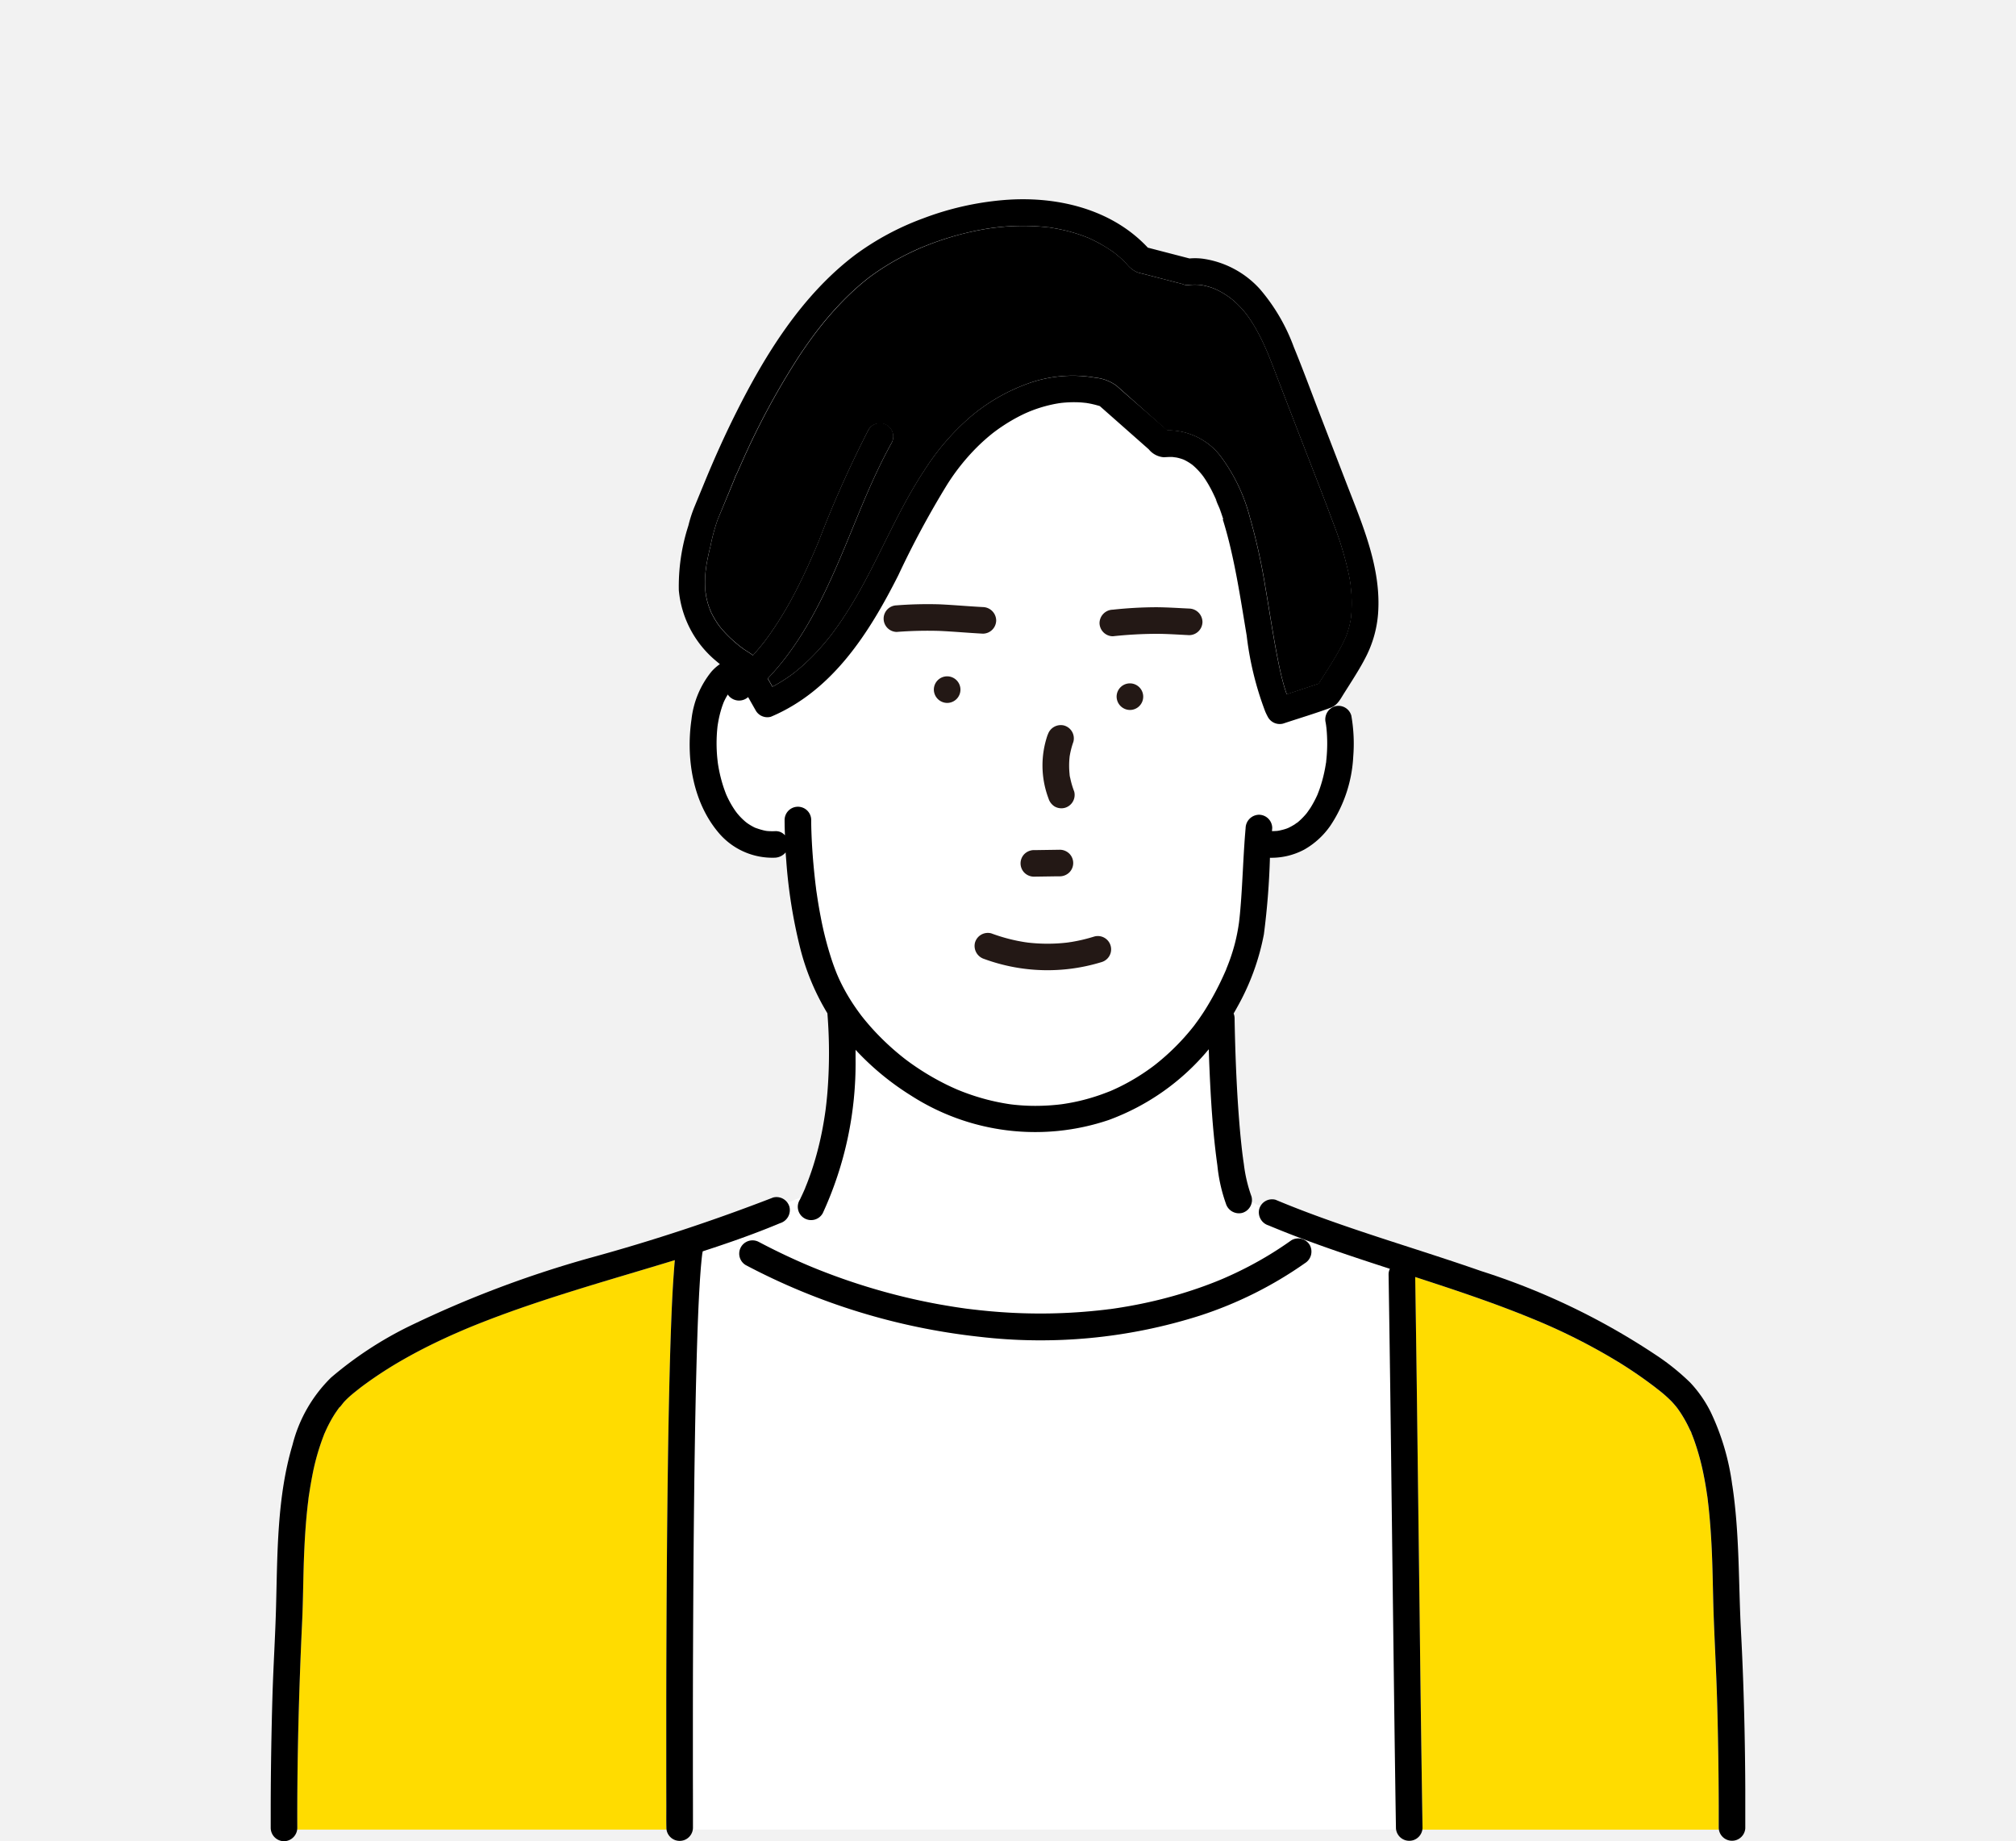
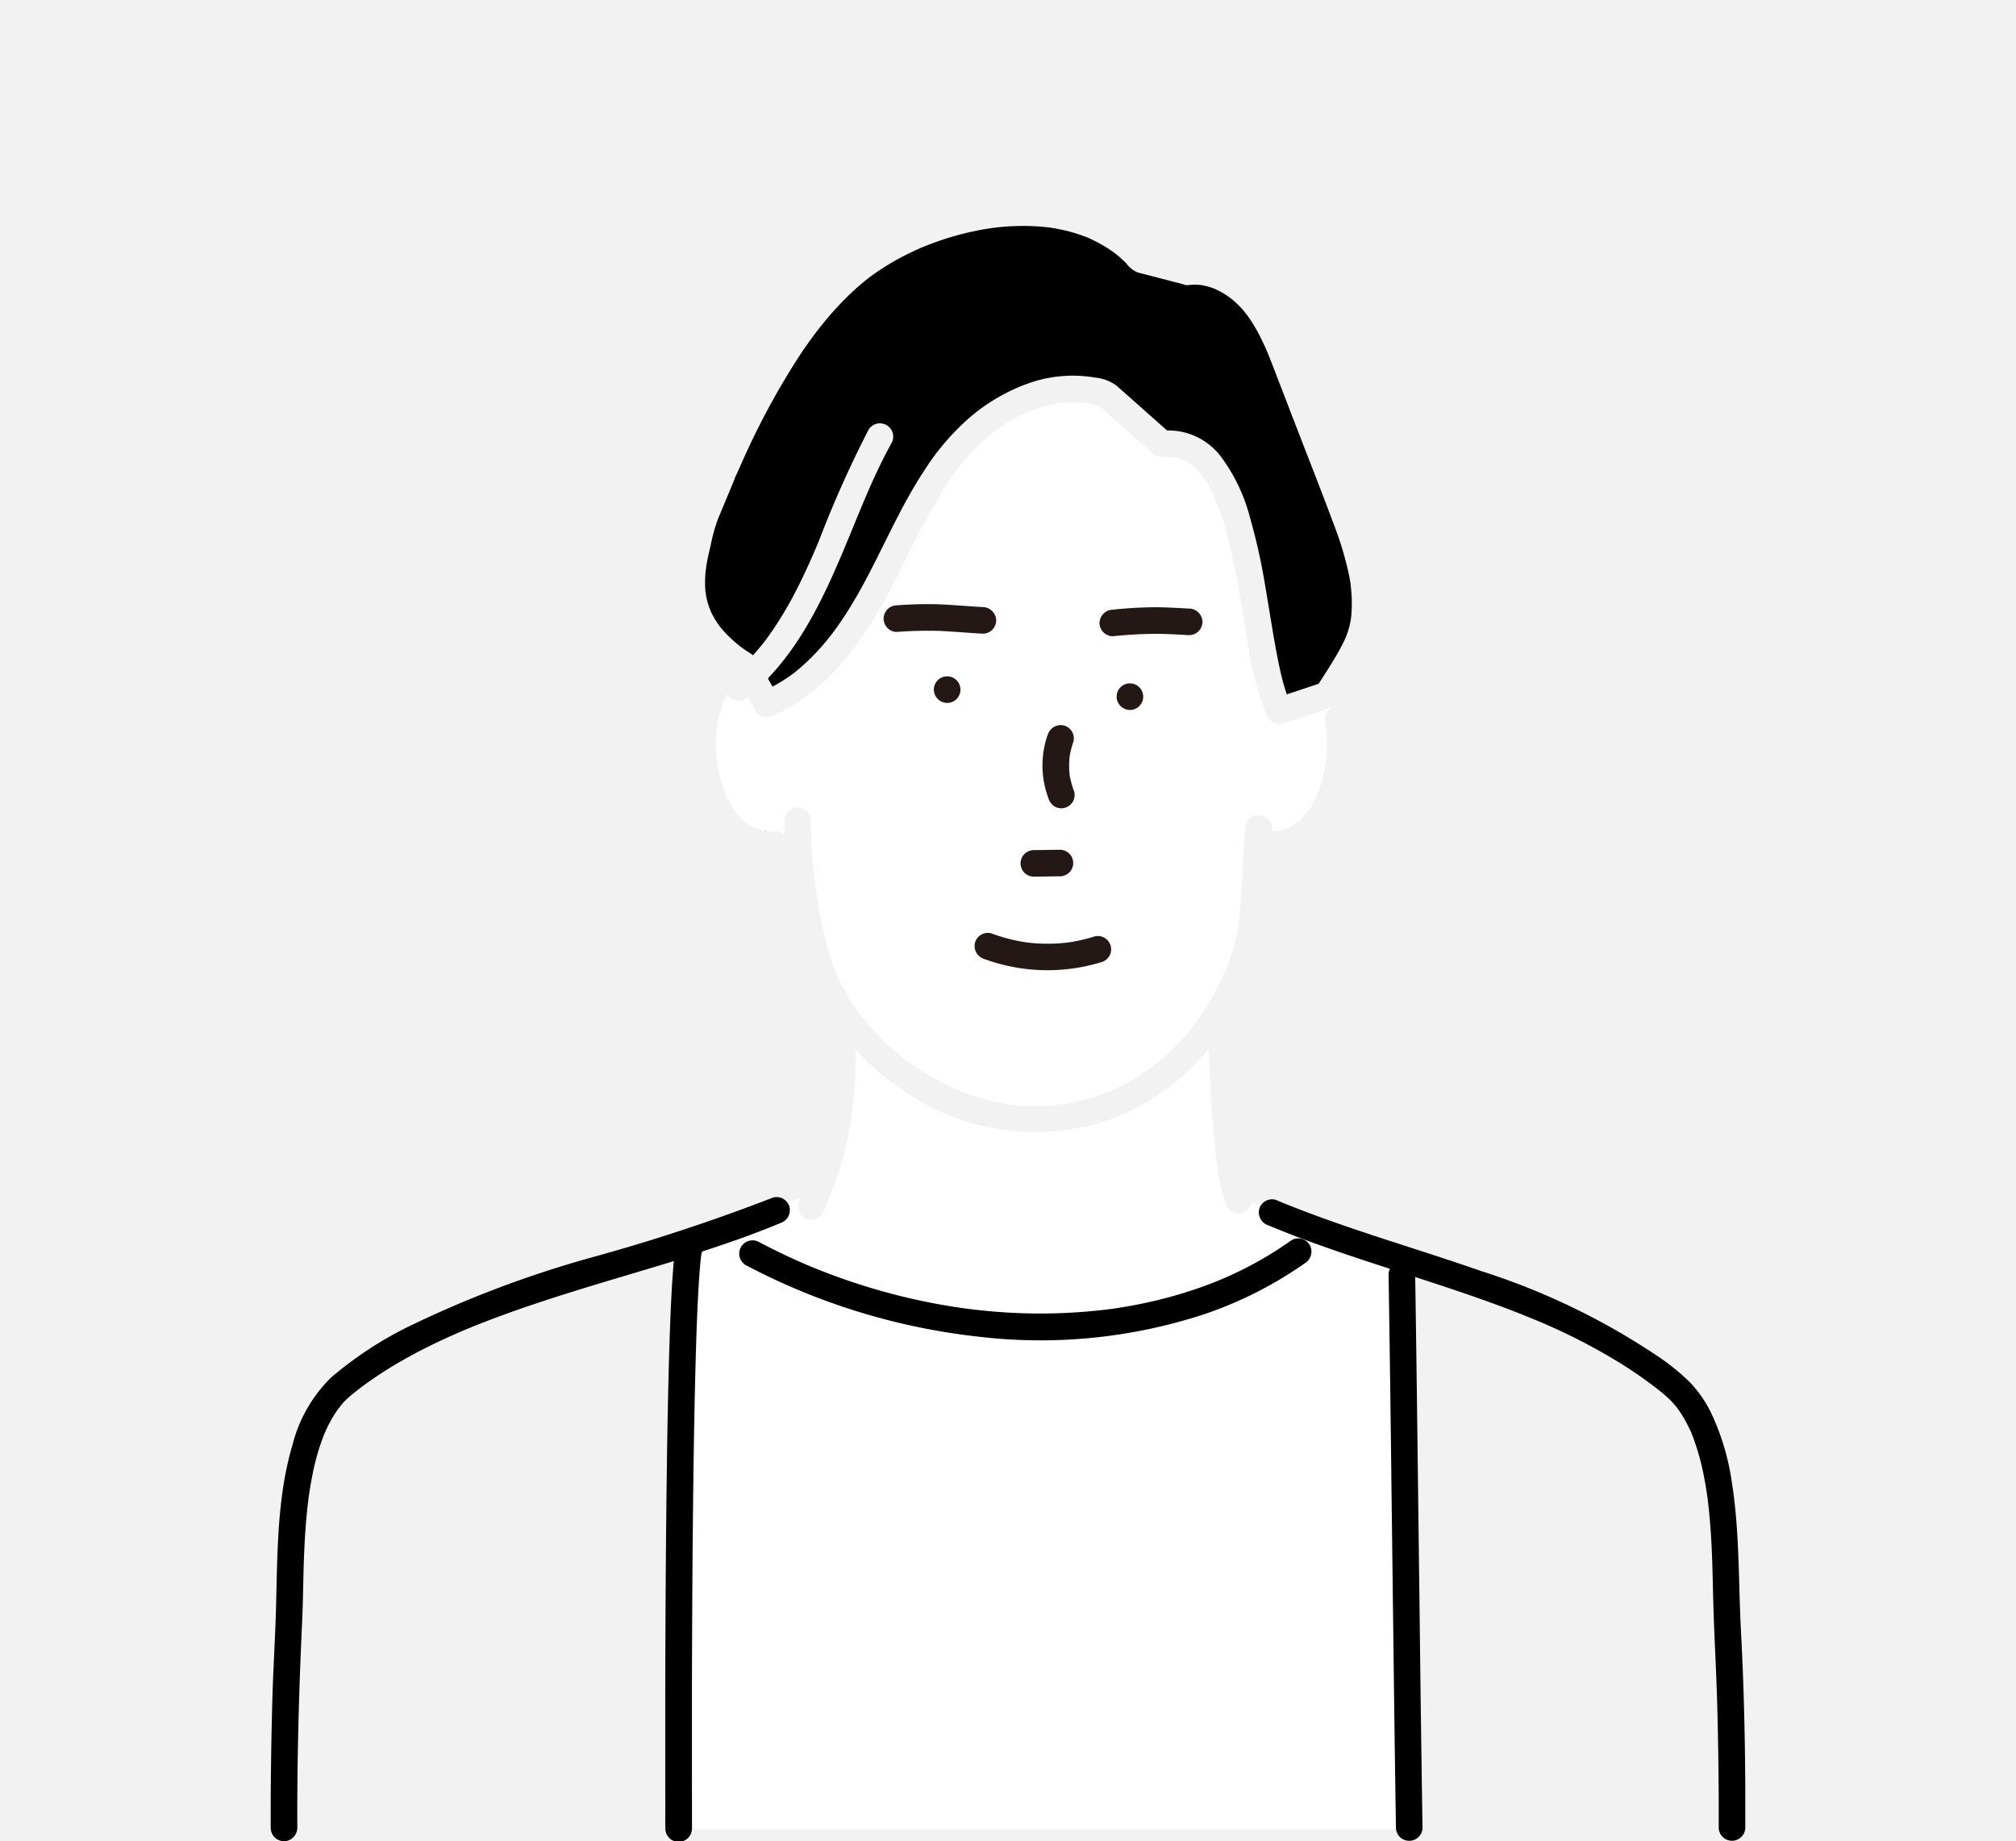
<svg xmlns="http://www.w3.org/2000/svg" width="173" height="158" viewBox="0 0 173 158">
  <defs>
    <clipPath id="a">
      <path fill="none" d="M0 0h126.539v140.901H0z" />
    </clipPath>
  </defs>
  <path fill="#f2f2f2" d="M0 0h173v158H0z" />
  <g clip-path="url(#a)" transform="translate(23.23 17.099)">
    <path fill="#fff" d="M92.709 35.935v-.029c0 .028-.01.054-.013.083a.288.288 0 0 0 .011-.054m-55.389-2.189-.006-.021c0 .016.006.033.009.049v-.028" />
    <path d="M84.006 27.205a52.1 52.1 0 0 1 1.365 6.151c.346 1.991.639 3.993 1.027 5.977.158.809.332 1.617.56 2.409.072.25.153.5.239.745l2.733-.911c.685-1.071 1.39-2.137 1.98-3.264.119-.228.229-.459.336-.693.019-.049.039-.1.058-.147q.067-.175.125-.354.111-.339.188-.688.041-.186.073-.374c0-.021.006-.044.009-.067-.014.047-.029.047.015-.112a12.659 12.659 0 0 0 .053-1.611c-.013-.393-.052-.782-.093-1.173v-.035c0-.009-.007-.041-.011-.069l-.036-.232q-.043-.261-.095-.521a28.416 28.416 0 0 0-1.316-4.368c-1.105-2.974-2.276-5.924-3.416-8.885q-.861-2.233-1.721-4.467c-.132-.341-.265-.682-.4-1.021q-.07-.173-.142-.346l-.082-.191c-.029-.067-.059-.134-.088-.2a17.823 17.823 0 0 0-.941-1.848q-.277-.468-.594-.91l-.087-.118c0 .007-.128-.162-.133-.169q-.131-.159-.269-.313a8.327 8.327 0 0 0-.726-.711c-.064-.056-.132-.107-.2-.164l-.02-.019-.031-.022c-.124-.089-.248-.178-.376-.262a7.085 7.085 0 0 0-.883-.491c-.029-.014-.108-.046-.132-.056l-.1-.04q-.211-.077-.427-.138c-.176-.049-.353-.087-.532-.123l-.042-.009c-.065-.007-.13-.014-.195-.019a5.219 5.219 0 0 0-.946.02.854.854 0 0 1-.47-.084l-.423-.11-2.745-.712c-.239-.062-.483-.114-.718-.187a2.416 2.416 0 0 1-.958-.773q-.31-.313-.646-.6-.121-.1-.244-.2l-.029-.025a3.223 3.223 0 0 0-.373-.27q-.387-.269-.8-.5-.441-.255-.9-.47a3.362 3.362 0 0 0-.337-.152l-.04-.014-.22-.085a13.722 13.722 0 0 0-1.9-.561q-.471-.1-.949-.177c-.072-.011-.149-.028-.222-.033h-.038q-.243-.029-.486-.051a19.766 19.766 0 0 0-4.066.073c-.1.011-.194.023-.291.036l-.075.011q-.23.034-.46.072-.481.081-.957.181-1.036.217-2.05.523-.965.29-1.9.655c-.18.07-.36.143-.539.216h-.01l-.021.01-.226.1q-.411.182-.814.378a21.419 21.419 0 0 0-3.274 1.955c-.09.066-.179.133-.268.2l-.028.021-.037.03c-.146.119-.294.236-.438.357q-.439.368-.858.759c-.574.534-1.12 1.1-1.642 1.681q-.435.487-.849.993-.161.2-.319.4l-.139.176-.123.16q-.789 1.038-1.507 2.129a65.278 65.278 0 0 0-4.973 9.25q-.156.346-.309.693c-.065.148-.157.307-.218.465a.73.73 0 0 1-.034.11l-.411 1-1.041 2.493a16.428 16.428 0 0 0-.621 2.293c-.126.509-.242 1.022-.331 1.539-.026.153-.045.307-.071.459.067-.4 0 .064-.014.16-.024.244-.04.489-.045.734a8.423 8.423 0 0 0 .024.876c.005.064.011.129.018.193.06.225.031.155.012.07.02.105.033.213.054.317a6.9 6.9 0 0 0 .22.817c.009.027.086.215.127.327a.21.21 0 0 1 .026.076v.007q.047.1.1.2a7.413 7.413 0 0 0 .522.883c.047.068.1.135.144.2l.02.029.009.011c.112.137.225.273.343.4a10.373 10.373 0 0 0 .809.8c.153.137.312.266.47.4l.054.046.053.04c.089.066.178.132.268.2.26.187.576.355.838.566.239-.266.473-.537.7-.815.066-.082.131-.165.2-.247l.041-.05.039-.052c.126-.169.252-.338.376-.509a31.184 31.184 0 0 0 2.378-3.946q.521-1.015.991-2.055.273-.6.534-1.2.129-.3.255-.6l.034-.082.124-.3a95.292 95.292 0 0 1 4.245-9.5 1.141 1.141 0 0 1 1.97 1.151c-.474.858-.914 1.733-1.328 2.621q-.3.639-.582 1.285-.142.323-.281.647c-.057.133-.114.266-.171.4l-.059.14c-2.2 5.246-4.206 10.935-8.193 15.1l.4.7c.091-.048.183-.093.273-.143q.592-.332 1.15-.722.159-.111.315-.226l.118-.089q.247-.194.487-.4a18.409 18.409 0 0 0 1.939-1.934q.227-.261.445-.529c.073-.089.145-.18.217-.27l.081-.1.014-.019q.421-.556.815-1.132c.525-.769 1.013-1.563 1.474-2.372 1.989-3.489 3.482-7.25 5.7-10.609a20.949 20.949 0 0 1 3.919-4.568 16.032 16.032 0 0 1 5.114-2.943 11.307 11.307 0 0 1 5.653-.456 3.654 3.654 0 0 1 1.818.694l.758.67 3.566 3.167a5.664 5.664 0 0 1 4.579 2.185 15.033 15.033 0 0 1 2.511 5.181" />
    <path fill="#fff" d="M37.752 35.346c0-.013-.011-.037-.023-.07s-.033-.054.023.07m.003.013v-.012a.037.037 0 0 1 0 .012m54.967.488-.009.031v.029a.509.509 0 0 1 .011-.06M88.08 53.506l.057-.047a.618.618 0 0 0-.116.074c0 .01.02.006.059-.027m-45.476.716-.051-.012h-.052a.88.88 0 0 1 .1.016m45.551-.775-.012.006.016-.009m-45.655.758-.043-.007-.049-.011a.472.472 0 0 0 .092.017Zm38.576-28.458v.015l.005.014c0-.01-.006-.019-.008-.029m-13.2 51.919c.179-.022.059-.008 0 0m13.231-51.821a.74.74 0 0 0-.02-.069c.005.023.013.046.02.069m6.247 17.043c.03.065.047.1 0 0M41.676 53.98l-.113-.037c.073.028.152.051.113.037m-.113-.037h-.01l-.062-.02.072.024m-4.234-20.131c0-.014 0-.028-.008-.042 0 .014 0 .028.008.042" />
    <path fill="#fff" d="M86.882 44.994a1.154 1.154 0 0 1-1.288-.524 5.99 5.99 0 0 1-.243-.488 27.208 27.208 0 0 1-1.6-6.538c-.451-2.694-.855-5.4-1.515-8.055-.161-.648-.338-1.291-.54-1.927q-.14-.442-.3-.879c-.085-.236-.224-.49-.3-.736.021.086.019.13-.025-.082 0-.009-.006-.018-.01-.027-.03-.068-.06-.135-.091-.2q-.085-.186-.176-.369c-.125-.252-.258-.5-.4-.742a9.319 9.319 0 0 0-.422-.653 1.672 1.672 0 0 0-.1-.13c-.071-.085-.141-.172-.215-.255a5.771 5.771 0 0 0-.516-.514c-.036-.032-.074-.062-.111-.093-.079-.055-.156-.112-.237-.163q-.155-.1-.317-.184l-.134-.067-.047-.022-.057-.022-.143-.049c-.1-.033-.209-.063-.315-.087s-.234-.039-.349-.066c.436.1.032.008-.1 0-.25-.013-.494.012-.743.021a1.836 1.836 0 0 1-1.281-.679l-4.2-3.71a8.673 8.673 0 0 0-.863-.218c-.094-.018-.188-.033-.283-.05l-.029-.005c-.173-.017-.346-.036-.52-.047a9.338 9.338 0 0 0-1.045 0q-.286.015-.57.046c-.05.005-.117.015-.149.02l-.21.034a11.649 11.649 0 0 0-2.05.561q-.16.06-.319.124l-.09.038c-.15.066-.3.133-.447.2q-.513.247-1.005.534-.43.251-.843.53-.206.14-.409.286c-.081.058-.16.118-.241.177l-.023.017a16.412 16.412 0 0 0-1.469 1.3 18.426 18.426 0 0 0-2.562 3.225 78.448 78.448 0 0 0-4.169 7.748c-2.494 4.937-5.635 9.908-10.936 12.14a1.147 1.147 0 0 1-1.288-.524l-.661-1.165a1.165 1.165 0 0 1-1.572-.019.926.926 0 0 1-.161-.2 5.673 5.673 0 0 0-.341.633l-.012.027c-.026.066-.052.132-.076.2q-.079.218-.146.441a9.508 9.508 0 0 0-.239.992q-.027.149-.051.3c0 .016-.007.047-.012.08-.007.055-.015.125-.018.149q-.014.129-.025.259a13.164 13.164 0 0 0 0 2.22c.014.176.035.35.055.525 0 .031.007.062.012.093.013.09.028.179.044.269.065.374.146.746.244 1.112.093.344.2.683.325 1.017.033.089.069.176.1.265l.02.044q.105.235.224.464a7.9 7.9 0 0 0 .544.9c.041.059.087.117.13.176l.048.059q.154.184.322.356c.116.118.238.232.364.339.053.046.113.086.164.134l-.047-.043c-.086-.07-.18-.166 0 0l.042.032a4.831 4.831 0 0 0 .436.271q.1.057.208.108l.047.02.123.041a5.863 5.863 0 0 0 .732.209c-.047-.014-.038-.023.145.022.067.006.134.012.2.015.176.009.351.008.527 0a1.03 1.03 0 0 1 .819.361c-.017-.427-.03-.854-.03-1.281a1.141 1.141 0 0 1 2.281 0v.232c.023 1.54.131 3.082.3 4.613q.049.451.105.9c.008.064.061.533.026.2.015.143.04.287.061.43q.136.93.313 1.853a29.437 29.437 0 0 0 .951 3.725q.156.467.332.926c.042.108.086.216.129.323-.009-.025.1.23.126.291a15.8 15.8 0 0 0 .8 1.538c.3.509.63 1 .98 1.479.061.083.123.166.186.249.086.11.173.219.261.327q.287.352.59.691a22.2 22.2 0 0 0 2.84 2.656l.155.119.194.144.393.281q.4.278.809.539.868.552 1.787 1.02.484.246.98.467l.181.08.043.019.049.02c.153.062.307.124.461.183a19.348 19.348 0 0 0 1.99.641 19.065 19.065 0 0 0 2.018.411l.144.019.251.028q.252.026.505.045.534.04 1.07.047a18.231 18.231 0 0 0 2.12-.1c.117-.012.234-.026.351-.04.161-.024.322-.048.483-.076q.506-.087 1.006-.2a17.452 17.452 0 0 0 1.869-.546q.263-.093.523-.195l.257-.1h.008c.27-.117.538-.238.8-.368a18.1 18.1 0 0 0 1.637-.91q.408-.255.8-.531.178-.124.352-.252l.238-.179a19.848 19.848 0 0 0 2.5-2.332q.294-.326.573-.665.125-.152.247-.306c.029-.037.063-.075.089-.114l.017-.025q.477-.632.9-1.3a25.176 25.176 0 0 0 1.637-3.072c.062-.137.122-.275.183-.413v-.021l.059-.144q.14-.348.267-.7c.163-.458.307-.924.427-1.4.114-.446.206-.9.281-1.351.02-.123.038-.246.056-.37q.007-.054.013-.108c.027-.222.05-.445.071-.668.23-2.447.268-4.908.486-7.357a1.171 1.171 0 0 1 1.141-1.141 1.145 1.145 0 0 1 1.141 1.141c-.008.088-.013.177-.02.265.158 0 .315-.008.473-.021.049-.01.1-.017.148-.026q.169-.033.336-.08t.323-.1c.041-.014.084-.034.126-.051a5.919 5.919 0 0 0 .555-.307c.046-.03.093-.07.141-.107 0-.012.037-.042.12-.077l.068-.057a5.719 5.719 0 0 0 .415-.4c.078-.083.154-.168.228-.254l.08-.1c.106-.154.217-.3.318-.461a9.32 9.32 0 0 0 .6-1.145v-.011c.022-.058.046-.116.068-.174q.06-.158.115-.318.1-.306.192-.617a12.487 12.487 0 0 0 .3-1.355c.013-.077.024-.153.036-.23.008-.054 0-.205.006-.041.011.189 0-.042.008-.079s.011-.1.017-.154q.033-.327.051-.655a13.164 13.164 0 0 0 0-1.411q-.018-.334-.053-.667c0-.044-.01-.089-.015-.133-.015-.094-.029-.188-.045-.282a1.175 1.175 0 0 1 .637-1.336l-.019-.038a1.361 1.361 0 0 1-.186.087c-1.344.5-2.727.909-4.087 1.362" />
    <path fill="#fff" d="M85.622 88.058a1.176 1.176 0 0 1-.8-1.4.909.909 0 0 1 .1-.253q-.361-.168-.716-.353a1.291 1.291 0 0 1-.843.933 1.17 1.17 0 0 1-1.4-.8 13.831 13.831 0 0 1-.729-3.266c-.384-2.744-.559-5.515-.678-8.282-.024-.565-.044-1.13-.063-1.695a20.152 20.152 0 0 1-8.582 6.07 19.711 19.711 0 0 1-16.992-2.111 23.242 23.242 0 0 1-4.735-3.911v.827a30.754 30.754 0 0 1-2.81 13.184 1.141 1.141 0 0 1-1.97-1.152c.028-.058.054-.117.081-.175-.39.133-.774.285-1.153.449a1.22 1.22 0 0 1 .174.334 1.172 1.172 0 0 1-.8 1.4q-.852.357-1.714.688c-.468.18-.938.353-1.409.523.073.131.154.258.241.384a1.243 1.243 0 0 1 1.067.038q1.308.69 2.65 1.312.692.32 1.392.62l.189.08.238.1q.35.144.7.284a54.723 54.723 0 0 0 5.38 1.816q2.432.682 4.922 1.135.614.111 1.231.208.307.048.615.093l.307.044.055.008.051.007c.815.1 1.631.193 2.45.26a47.284 47.284 0 0 0 9.465-.156l.386-.048.047-.006h.034c.16-.022.32-.045.479-.069q.572-.086 1.142-.187 1.128-.2 2.244-.464a37.63 37.63 0 0 0 4.218-1.257q.563-.2 1.12-.429l.343-.141.147-.062.252-.11q1-.44 1.967-.945a31 31 0 0 0 3.668-2.251 1.125 1.125 0 0 1 1.45.267c.04-.05.079-.1.118-.153-1.19-.437-2.372-.895-3.543-1.385" />
    <path fill="#fff" d="M96.571 139.908a1.076 1.076 0 0 1-.018-.151q-.077-4.865-.139-9.73-.13-9.82-.246-19.639-.113-9.06-.246-18.119a1.053 1.053 0 0 1 .114-.489c-2.3-.747-4.6-1.505-6.873-2.34-.039.052-.079.1-.118.153a1.154 1.154 0 0 1 .11.142 1.166 1.166 0 0 1-.409 1.561 33.83 33.83 0 0 1-9.007 4.5 45.112 45.112 0 0 1-18.984 1.811 55.785 55.785 0 0 1-20.009-6.151 1.158 1.158 0 0 1-.409-1.561.977.977 0 0 1 .184-.239q-.324-.167-.634-.339-1.4.5-2.817.954c-.011.063-.025.125-.035.188q-.006.036-.011.071c-.008.067-.017.135-.025.2-.027.233-.049.467-.07.7-.051.576-.09 1.154-.125 1.731-.094 1.565-.154 3.133-.206 4.7q-.1 2.966-.152 5.932-.066 3.343-.1 6.687-.043 3.483-.067 6.966-.024 3.368-.036 6.736-.011 3.048-.014 6.1v4.944q0 1.658.006 3.317v1.212a1.089 1.089 0 0 1-.015.151Z" />
    <path fill="#fff" d="M40.833 89.452a4.997 4.997 0 0 1-.241-.383c-.234.085-.468.17-.7.253q.311.172.634.339a1.05 1.05 0 0 1 .309-.209" />
-     <path fill="#ffdc00" d="M33.955 139.683c-.013-.589 0-1.18-.005-1.769q0-1.89-.005-3.78v-5.275q.005-3.154.019-6.308.015-3.448.044-6.9.029-3.47.076-6.94.045-3.269.116-6.538c.043-1.887.093-3.773.165-5.659.055-1.441.117-2.882.223-4.32.028-.385.056-.775.092-1.164-2.757.851-5.532 1.65-8.284 2.5-2.646.822-5.28 1.688-7.864 2.688q-.96.371-1.909.769l-.127.054-.262.113-.434.19q-.432.191-.86.389c-1.206.558-2.393 1.16-3.547 1.818a34.726 34.726 0 0 0-3.251 2.092q-.214.156-.426.316l-.064.049-.124.1c-.219.172-.438.346-.65.528a7.529 7.529 0 0 0-.563.539c-.124.131-.24.312-.371.451.029-.019.023 0-.092.089-.04.054-.079.108-.118.163q-.1.143-.2.29-.194.3-.367.609-.2.365-.381.744c-.058.123-.113.247-.168.371a.2.2 0 0 1-.027.049c-.012.038-.023.076-.03.093a19.745 19.745 0 0 0-.945 3.233c-.118.562-.218 1.127-.3 1.7-.025.163-.054.328-.071.493.033-.337-.014.111-.024.192q-.054.435-.1.87c-.12 1.165-.2 2.333-.247 3.5-.092 2.066-.09 4.135-.187 6.2-.273 5.842-.43 11.684-.407 17.533a1.086 1.086 0 0 1-.015.151h31.7a1.074 1.074 0 0 1-.017-.151v-.076m90.308-1.837q-.011-4.266-.126-8.531c-.068-2.526-.208-5.048-.3-7.573-.074-1.958-.083-3.918-.174-5.875-.051-1.1-.124-2.2-.236-3.3q-.042-.415-.092-.829c-.016-.137-.03-.276-.052-.413.054.329-.017-.113-.028-.19-.079-.542-.171-1.083-.279-1.621a20.976 20.976 0 0 0-.833-3.047c-.043-.119-.087-.237-.134-.355l-.084-.21c-.028-.07-.019-.07-.006-.053-.039-.084-.1-.184-.116-.221-.051-.111-.1-.222-.158-.331a10.838 10.838 0 0 0-.714-1.239q-.1-.145-.2-.286c-.029-.04-.064-.081-.094-.123-.139-.167-.279-.333-.429-.491a11.3 11.3 0 0 0-1.2-1.048l-.19-.15-.029-.023-.029-.022c-.134-.1-.268-.2-.4-.3q-.405-.3-.819-.591-.826-.578-1.682-1.112a51.436 51.436 0 0 0-7.173-3.672l-.134-.056-.188-.078-.473-.194q-.474-.192-.95-.379-.955-.374-1.919-.727c-1.29-.473-2.59-.922-3.893-1.359-.968-.324-1.94-.641-2.912-.956q.075 4.758.136 9.515.13 9.819.245 19.639.113 9.06.246 18.119a1.045 1.045 0 0 1-.014.151h25.45a.978.978 0 0 1-.016-.151v-1.917" />
    <path fill="#fff" d="M83.438 82.302v.021-.021M5.847 103.726h.006l-.008.007m.009-.018a.96.96 0 0 0 .09-.086.362.362 0 0 0-.088.083" />
    <path d="M88.141 53.452c-.082.034-.117.065-.12.077a.627.627 0 0 1 .116-.074m-46.461.525-.123-.041h.01l.113.037m-.856-.469c-.18-.166-.086-.07 0 0m1.681.7h.053c-.183-.045-.192-.036-.145-.022l.049.011.043.007m45.095 35.126a30.976 30.976 0 0 1-3.668 2.251q-.968.506-1.967.945l-.252.11-.147.062-.343.141q-.556.224-1.12.429a37.72 37.72 0 0 1-4.218 1.257q-1.115.264-2.244.464-.57.1-1.142.187c-.16.024-.319.047-.479.069h-.034l-.047.006-.386.048a47.284 47.284 0 0 1-9.465.156c-.819-.067-1.635-.157-2.45-.26l-.051-.007-.055-.008-.307-.044q-.308-.045-.615-.093-.617-.1-1.231-.208-2.486-.451-4.921-1.135a54.7 54.7 0 0 1-5.38-1.816q-.352-.14-.7-.284l-.238-.1-.189-.08q-.7-.3-1.392-.62-1.342-.62-2.65-1.312a1.141 1.141 0 0 0-1.151 1.97 55.787 55.787 0 0 0 20.009 6.151 45.113 45.113 0 0 0 18.984-1.811 33.828 33.828 0 0 0 9.006-4.5 1.167 1.167 0 0 0 .409-1.561 1.154 1.154 0 0 0-1.561-.409M5.853 103.721c.116-.091.121-.107.092-.089a.932.932 0 0 1-.09.086" />
    <path d="M125.422 110.363a20.842 20.842 0 0 0-1.848-6.283 10.571 10.571 0 0 0-1.762-2.535 19.868 19.868 0 0 0-2.963-2.379 59.642 59.642 0 0 0-14.974-7.189c-5.242-1.833-10.594-3.349-15.773-5.363q-.941-.366-1.873-.756a1.143 1.143 0 0 0-1.4.8 1.176 1.176 0 0 0 .8 1.4c3.4 1.426 6.906 2.587 10.415 3.725a1.054 1.054 0 0 0-.114.489q.143 9.06.246 18.119.122 9.82.246 19.639.064 4.865.139 9.73a1.141 1.141 0 0 0 2.281 0q-.143-9.059-.246-18.119-.122-9.82-.246-19.639-.063-4.758-.136-9.515 1.458.473 2.911.956c1.3.436 2.6.885 3.893 1.358q.964.354 1.919.727.476.187.951.379l.473.194.189.078.134.056a51.46 51.46 0 0 1 7.173 3.672q.855.535 1.682 1.112.413.29.819.591c.135.1.27.2.4.3l.029.022-.019-.015.019.015.029.023.19.15a11.356 11.356 0 0 1 1.2 1.048c.15.158.29.324.429.491.03.042.065.084.094.123q.1.141.2.286a10.875 10.875 0 0 1 .714 1.238q.081.165.158.331c.017.037.077.137.116.221-.013-.017-.019-.011.006.053s.057.14.084.21q.069.176.134.355a21.009 21.009 0 0 1 .833 3.047c.108.538.2 1.078.279 1.621.011.077.083.52.028.19.023.136.036.276.052.413q.05.414.092.829c.112 1.1.185 2.2.236 3.3.091 1.958.1 3.917.173 5.875.095 2.525.235 5.046.3 7.573q.114 4.264.126 8.53v1.917a1.141 1.141 0 0 0 2.281 0c.022-5.6-.071-11.216-.369-16.812-.223-4.2-.116-8.411-.746-12.585M37.73 35.277c.012.032.02.057.023.07v.006a.213.213 0 0 0-.026-.076m54.971.712c0-.029.008-.055.013-.083v-.029c-.045.159-.03.159-.015.112" />
-     <path d="M81.698 27.461c.2.636.379 1.28.54 1.927.66 2.653 1.064 5.361 1.515 8.055a27.2 27.2 0 0 0 1.6 6.538c.074.167.154.33.243.488a1.154 1.154 0 0 0 1.288.524c1.36-.453 2.743-.863 4.087-1.363.579-.215.83-.749 1.142-1.242.24-.377.479-.753.716-1.131.381-.609.758-1.223 1.088-1.862a9.775 9.775 0 0 0 1.11-3.832c.294-3.953-1.378-7.724-2.766-11.327l-2.258-5.86c-.731-1.9-1.433-3.81-2.206-5.691a16.184 16.184 0 0 0-2.908-4.974A8.138 8.138 0 0 0 79.974 5.1a5.326 5.326 0 0 0-1.129-.019l-3.576-.928C72.138.794 67.373-.3 62.92.067a25.374 25.374 0 0 0-6.9 1.561 23.4 23.4 0 0 0-5.893 3.166c-4.557 3.461-7.685 8.517-10.212 13.567-.968 1.934-1.853 3.907-2.676 5.907l-.915 2.223a11.351 11.351 0 0 0-.482 1.518 16.9 16.9 0 0 0-.82 5.545 8.949 8.949 0 0 0 3.224 6.088c.1.086.2.168.3.251a3.916 3.916 0 0 0-.736.657 7.9 7.9 0 0 0-1.7 4.08c-.482 3.309.1 7.08 2.3 9.7a6.034 6.034 0 0 0 4.877 2.172 1.259 1.259 0 0 0 .9-.454q.026.365.056.729a43.769 43.769 0 0 0 1.2 7.51 20.434 20.434 0 0 0 2.329 5.568 42.614 42.614 0 0 1 0 6.816q-.035.409-.079.818-.02.189-.043.378c-.009.072-.017.143-.026.215l-.014.108q-.11.8-.26 1.59a27.632 27.632 0 0 1-.756 3.045q-.252.809-.559 1.6c-.053.137-.111.273-.165.41v.011c-.03.07-.061.141-.091.211-.117.266-.241.529-.368.791A1.141 1.141 0 1 0 47.379 87a30.75 30.75 0 0 0 2.81-13.184v-.827a23.243 23.243 0 0 0 4.735 3.911 19.71 19.71 0 0 0 16.992 2.111 20.155 20.155 0 0 0 8.582-6.07c.019.565.039 1.13.063 1.695.119 2.767.294 5.538.678 8.282a13.859 13.859 0 0 0 .729 3.266 1.17 1.17 0 0 0 1.4.8 1.152 1.152 0 0 0 .8-1.4 12.532 12.532 0 0 1-.66-2.8q-.034-.219-.065-.438c-.009-.064-.017-.129-.026-.192.015.1.022.152.025.17 0-.032-.021-.145-.027-.193q-.063-.49-.115-.982a72.885 72.885 0 0 1-.189-2.03c-.194-2.431-.3-4.868-.365-7.306-.013-.513-.025-1.026-.031-1.539a1.131 1.131 0 0 0-.083-.4c.09-.158.183-.315.269-.476a20.516 20.516 0 0 0 2.328-6.325 65.137 65.137 0 0 0 .518-6.564 5.993 5.993 0 0 0 2.943-.7 6.818 6.818 0 0 0 2.248-2.059 11.743 11.743 0 0 0 1.958-5.915 13.945 13.945 0 0 0-.164-3.524 1.146 1.146 0 0 0-1.4-.8 1.173 1.173 0 0 0-.8 1.4c.016.094.03.188.045.282 0 .044.01.089.015.133q.036.333.053.667a13.284 13.284 0 0 1 0 1.41q-.018.328-.051.656l-.016.154c0 .038 0 .268-.008.079-.01-.165 0-.014-.006.041-.012.077-.023.153-.036.23a12.543 12.543 0 0 1-.3 1.354q-.087.311-.192.617-.055.16-.115.318c-.022.058-.046.116-.068.174v.011a9.3 9.3 0 0 1-.6 1.145c-.1.158-.211.307-.318.461l-.08.1c-.074.087-.15.172-.228.255a5.659 5.659 0 0 1-.415.4l-.068.057.013-.006-.016.009-.057.047c-.039.032-.061.037-.059.027-.048.037-.1.078-.141.107a5.747 5.747 0 0 1-.555.307c-.043.017-.085.036-.126.051q-.16.057-.323.1t-.336.08c-.048.01-.1.016-.148.026-.158.013-.315.019-.473.021.008-.088.013-.176.021-.265a1.145 1.145 0 0 0-1.141-1.141 1.171 1.171 0 0 0-1.141 1.141c-.218 2.448-.257 4.91-.486 7.357q-.032.335-.071.668l-.014.108c-.018.123-.036.247-.056.37q-.111.681-.28 1.351c-.12.471-.264.937-.427 1.4q-.126.353-.267.7l-.059.144v.02c-.061.138-.12.276-.183.413a25.066 25.066 0 0 1-1.637 3.072q-.424.669-.9 1.3l-.017.025c-.026.039-.06.077-.089.114q-.122.154-.247.306-.279.338-.573.665a19.849 19.849 0 0 1-2.5 2.332l-.238.179q-.175.128-.352.252-.394.276-.8.531a18.1 18.1 0 0 1-1.637.91c-.264.129-.532.25-.8.367h-.008l-.257.1q-.26.1-.523.194a17.415 17.415 0 0 1-1.869.546q-.5.116-1.006.2c-.16.028-.321.052-.483.076-.117.014-.234.028-.351.04a18.17 18.17 0 0 1-2.12.1q-.536-.006-1.07-.047-.253-.019-.505-.045l-.252-.028-.144-.019a19.056 19.056 0 0 1-2.018-.411 19.4 19.4 0 0 1-1.99-.641c-.155-.059-.308-.121-.461-.183l-.049-.02-.043-.019-.181-.08q-.5-.221-.98-.467-.917-.467-1.787-1.02-.41-.261-.809-.539-.2-.138-.393-.281l-.194-.143-.155-.119a22.184 22.184 0 0 1-2.84-2.656q-.3-.339-.59-.691c-.088-.108-.175-.218-.261-.327-.062-.083-.124-.165-.185-.249-.35-.477-.678-.97-.98-1.479a15.806 15.806 0 0 1-.8-1.538c-.027-.061-.135-.316-.126-.291-.044-.107-.087-.215-.129-.323q-.178-.459-.332-.926a29.394 29.394 0 0 1-.951-3.725q-.178-.923-.313-1.853c-.021-.143-.046-.286-.061-.43.034.329-.018-.139-.026-.2q-.057-.449-.105-.9c-.165-1.531-.274-3.072-.3-4.613v-.231a1.141 1.141 0 1 0-2.281 0c0 .427.013.854.03 1.281a1.03 1.03 0 0 0-.819-.361c-.176.008-.351.009-.527 0-.067 0-.134-.01-.2-.015l.051.013a.886.886 0 0 0-.1-.016.469.469 0 0 1-.092-.017 5.893 5.893 0 0 1-.732-.209c.039.014-.041-.009-.113-.037l-.072-.024.062.02-.047-.02q-.105-.051-.208-.108a4.9 4.9 0 0 1-.436-.271l-.042-.032.047.043c-.051-.048-.11-.088-.164-.134q-.189-.161-.364-.339t-.322-.356l-.048-.059c-.043-.059-.088-.116-.13-.176a7.938 7.938 0 0 1-.544-.9q-.118-.229-.223-.464l-.02-.044c-.034-.088-.07-.176-.1-.265-.125-.333-.232-.673-.324-1.017q-.148-.551-.244-1.112-.024-.135-.044-.269c0-.03-.008-.062-.012-.093-.02-.175-.04-.35-.055-.525a13.146 13.146 0 0 1 0-2.22q.011-.129.025-.259c0-.024.011-.095.018-.15l.012-.08q.024-.149.051-.3a9.431 9.431 0 0 1 .238-.992c.045-.148.093-.3.146-.441.024-.066.05-.132.076-.2l.012-.027a5.674 5.674 0 0 1 .341-.633.928.928 0 0 0 .161.2 1.165 1.165 0 0 0 1.581.023l.662 1.165a1.147 1.147 0 0 0 1.288.524c5.3-2.231 8.442-7.2 10.936-12.14a78.456 78.456 0 0 1 4.169-7.748 18.4 18.4 0 0 1 2.562-3.224 16.374 16.374 0 0 1 1.469-1.3l.023-.017c.08-.059.16-.119.241-.177q.2-.146.409-.286.413-.279.843-.53.492-.287 1.005-.534c.147-.071.3-.138.446-.2l.09-.039q.159-.064.319-.124a11.644 11.644 0 0 1 2.05-.56l.21-.034c.032 0 .1-.014.149-.02q.284-.031.57-.046a9.337 9.337 0 0 1 1.045 0c.174.011.346.03.52.047l.03.005c.094.016.189.032.283.049a8.708 8.708 0 0 1 .863.218l4.2 3.71a1.836 1.836 0 0 0 1.28.679c.249-.009.493-.033.743-.021.137.007.541.1.1 0 .115.026.233.039.349.066s.211.054.315.087c.048.015.1.032.143.049l.057.022.047.021c.045.022.09.044.135.068q.162.085.317.184c.081.052.158.108.237.163.037.031.074.061.111.093a5.806 5.806 0 0 1 .516.513c.074.083.144.17.215.255.032.043.064.086.1.13.15.211.29.429.422.652.143.242.276.49.4.742q.09.184.176.369c.031.067.061.135.091.2 0 .008.007.017.01.027v-.015c0 .01.006.019.008.029s.015.047.02.069c.071.247.21.5.3.736q.158.436.3.878m5.653 15.424c.047.1.03.065 0 0M76.962 19.834l-3.624-3.155-.758-.67a3.656 3.656 0 0 0-1.818-.693 11.3 11.3 0 0 0-5.653.456 16.028 16.028 0 0 0-5.114 2.943 20.936 20.936 0 0 0-3.919 4.568c-2.219 3.36-3.711 7.121-5.7 10.609-.461.809-.949 1.6-1.474 2.372q-.393.576-.815 1.132l-.014.019-.081.1q-.108.136-.217.271-.219.268-.445.529a18.363 18.363 0 0 1-1.939 1.935q-.24.2-.487.4l-.118.089q-.156.115-.315.226-.557.389-1.15.722c-.09.05-.182.1-.273.143l-.4-.7c3.987-4.168 5.992-9.857 8.193-15.1l.059-.14c.057-.133.113-.267.171-.4q.139-.324.281-.647.284-.646.582-1.285c.414-.888.854-1.763 1.328-2.621a1.141 1.141 0 1 0-1.97-1.151 95.317 95.317 0 0 0-4.245 9.5l-.124.3-.035.082q-.127.3-.255.6-.261.6-.533 1.2c-.315.692-.644 1.379-.991 2.055a31.141 31.141 0 0 1-2.378 3.946c-.123.171-.249.34-.375.509l-.039.052-.041.05c-.066.082-.131.165-.2.246-.225.278-.459.549-.7.815-.262-.211-.578-.38-.838-.566-.09-.065-.179-.131-.268-.2l-.053-.04-.054-.046c-.158-.132-.317-.261-.47-.4a10.366 10.366 0 0 1-.809-.8c-.118-.132-.231-.267-.343-.4l-.009-.011-.02-.029c-.047-.068-.1-.135-.144-.2a7.416 7.416 0 0 1-.522-.883q-.051-.1-.1-.2v-.006.006-.012c-.057-.124-.043-.11-.023-.07-.041-.112-.118-.3-.127-.327a6.956 6.956 0 0 1-.22-.817c-.021-.1-.033-.212-.053-.317 0-.014-.006-.028-.008-.042s-.005-.033-.009-.049l.006.021q-.01-.1-.018-.193a8.423 8.423 0 0 1-.024-.876c.006-.245.022-.49.045-.735.009-.1.081-.556.014-.16.026-.153.045-.307.071-.459.089-.517.2-1.03.331-1.539a16.421 16.421 0 0 1 .621-2.293l1.034-2.511.411-1a.775.775 0 0 0 .034-.11c.06-.158.153-.317.218-.465q.153-.347.309-.693a65.318 65.318 0 0 1 4.972-9.251q.72-1.088 1.507-2.129l.123-.16.138-.176q.158-.2.319-.4.414-.505.849-.993c.522-.584 1.068-1.147 1.642-1.681q.419-.39.858-.758c.144-.121.292-.238.438-.357l.037-.03.028-.021c.089-.067.178-.134.268-.2a21.419 21.419 0 0 1 3.274-1.954q.4-.2.814-.378l.226-.1.021-.009h.01c.179-.073.359-.147.539-.216q.939-.365 1.9-.654 1.014-.3 2.05-.523.477-.1.957-.181.23-.038.46-.072l.075-.012c.1-.014.194-.025.291-.036a19.766 19.766 0 0 1 4.066-.073q.244.022.486.051h.038c.073 0 .15.022.222.033q.477.074.949.177a13.756 13.756 0 0 1 1.9.561l.22.085.04.014a3.291 3.291 0 0 1 .337.152c.308.143.61.3.9.47q.408.236.8.5a3.255 3.255 0 0 1 .372.27l.029.025q.124.1.244.2.335.287.646.6a2.419 2.419 0 0 0 .958.773c.235.072.48.124.718.186l2.745.712.423.11a.854.854 0 0 0 .47.084 5.193 5.193 0 0 1 .946-.02c.065 0 .13.012.2.019l.042.008c.179.036.356.073.531.123q.216.06.427.137l.1.04c.025.01.1.042.132.056a7.085 7.085 0 0 1 .883.491c.128.084.252.172.376.261l.031.022.02.018c.063.057.131.108.2.164a8.327 8.327 0 0 1 .726.711q.138.153.269.313c.006.007.136.176.133.169.029.039.058.079.087.118.212.294.41.6.594.91a17.8 17.8 0 0 1 .941 1.848l.088.2.082.191q.072.173.142.346c.137.339.27.68.4 1.021q.864 2.232 1.722 4.467c1.141 2.96 2.311 5.911 3.416 8.885a28.413 28.413 0 0 1 1.311 4.368q.051.259.095.521c.013.078.024.155.036.232l.011.069v.035c.04.391.079.78.093 1.173a12.7 12.7 0 0 1-.053 1.611l.008-.031a.536.536 0 0 0-.011.06v.029a.308.308 0 0 1-.011.055c0 .023-.005.046-.009.067q-.032.188-.073.374-.077.349-.188.688-.058.178-.125.354c-.019.049-.039.1-.058.147-.107.233-.217.465-.336.693-.59 1.126-1.295 2.192-1.98 3.263l-2.732.911a12.909 12.909 0 0 1-.239-.745c-.228-.793-.4-1.6-.56-2.409-.388-1.984-.681-3.985-1.027-5.977a52.093 52.093 0 0 0-1.365-6.151 15.035 15.035 0 0 0-2.511-5.182 5.665 5.665 0 0 0-4.579-2.185" />
-     <path d="M81.08 25.764c.044.212.046.169.025.082-.007-.023-.014-.046-.02-.069l-.005-.014m-43.762 7.983v.028c0 .006.005.028.008.042.019.086.049.155-.012-.07m-.242 56.536c1.656-.538 3.3-1.1 4.929-1.729q.862-.332 1.714-.688a1.172 1.172 0 0 0 .8-1.4 1.152 1.152 0 0 0-1.4-.8 161.292 161.292 0 0 1-15.53 5.13 92.677 92.677 0 0 0-15.8 5.966 31.932 31.932 0 0 0-6.613 4.361 12.3 12.3 0 0 0-3.3 5.768C.54 111.363.583 116.139.46 120.763c-.068 2.562-.233 5.119-.309 7.683q-.136 4.647-.15 9.3v2.017a1.154 1.154 0 0 0 1.141 1.141 1.16 1.16 0 0 0 1.141-1.141c-.023-5.849.134-11.691.407-17.533.1-2.066.095-4.135.187-6.2.052-1.169.127-2.338.247-3.5q.045-.436.1-.87c.01-.081.057-.529.024-.192.016-.164.046-.329.071-.492.086-.568.186-1.133.3-1.7a19.752 19.752 0 0 1 .946-3.233c.007-.018.017-.055.03-.093a.205.205 0 0 0 .027-.049c.055-.124.11-.248.167-.371q.178-.378.381-.744.173-.31.367-.609.1-.146.2-.29c.039-.055.078-.109.118-.163h-.006l.008-.007a.378.378 0 0 1 .088-.083c.131-.138.248-.32.371-.451a7.434 7.434 0 0 1 .563-.539c.212-.182.431-.356.65-.528l.124-.1.064-.049q.211-.16.426-.316a34.746 34.746 0 0 1 3.25-2.092c1.154-.659 2.341-1.261 3.547-1.818q.428-.2.86-.389l.434-.19.262-.113.126-.054q.949-.4 1.909-.769c2.584-1 5.219-1.866 7.864-2.688 2.753-.855 5.527-1.654 8.284-2.5-.036.389-.064.779-.092 1.164-.105 1.438-.168 2.879-.223 4.32-.071 1.886-.122 3.772-.165 5.659q-.074 3.269-.116 6.538-.048 3.47-.076 6.94-.029 3.448-.044 6.9-.014 3.154-.019 6.308v5.275q0 1.89.005 3.78c0 .59-.009 1.18.005 1.769v.076a1.141 1.141 0 0 0 2.281 0v-1.212q0-1.658-.006-3.317v-4.945q0-3.048.014-6.1.013-3.368.036-6.736.025-3.483.067-6.966.041-3.344.105-6.688.059-2.966.151-5.932c.051-1.567.112-3.134.206-4.7.035-.578.074-1.155.125-1.731.021-.234.044-.467.07-.7.008-.067.016-.135.025-.2 0-.024.007-.047.011-.071.01-.063.024-.125.035-.188" />
+     <path d="M81.08 25.764c.044.212.046.169.025.082-.007-.023-.014-.046-.02-.069l-.005-.014m-43.762 7.983v.028c0 .006.005.028.008.042.019.086.049.155-.012-.07m-.242 56.536c1.656-.538 3.3-1.1 4.929-1.729q.862-.332 1.714-.688a1.172 1.172 0 0 0 .8-1.4 1.152 1.152 0 0 0-1.4-.8 161.292 161.292 0 0 1-15.53 5.13 92.677 92.677 0 0 0-15.8 5.966 31.932 31.932 0 0 0-6.613 4.361 12.3 12.3 0 0 0-3.3 5.768C.54 111.363.583 116.139.46 120.763c-.068 2.562-.233 5.119-.309 7.683q-.136 4.647-.15 9.3v2.017a1.154 1.154 0 0 0 1.141 1.141 1.16 1.16 0 0 0 1.141-1.141c-.023-5.849.134-11.691.407-17.533.1-2.066.095-4.135.187-6.2.052-1.169.127-2.338.247-3.5q.045-.436.1-.87c.01-.081.057-.529.024-.192.016-.164.046-.329.071-.492.086-.568.186-1.133.3-1.7a19.752 19.752 0 0 1 .946-3.233c.007-.018.017-.055.03-.093a.205.205 0 0 0 .027-.049c.055-.124.11-.248.167-.371q.178-.378.381-.744.173-.31.367-.609.1-.146.2-.29c.039-.055.078-.109.118-.163h-.006l.008-.007c.131-.138.248-.32.371-.451a7.434 7.434 0 0 1 .563-.539c.212-.182.431-.356.65-.528l.124-.1.064-.049q.211-.16.426-.316a34.746 34.746 0 0 1 3.25-2.092c1.154-.659 2.341-1.261 3.547-1.818q.428-.2.86-.389l.434-.19.262-.113.126-.054q.949-.4 1.909-.769c2.584-1 5.219-1.866 7.864-2.688 2.753-.855 5.527-1.654 8.284-2.5-.036.389-.064.779-.092 1.164-.105 1.438-.168 2.879-.223 4.32-.071 1.886-.122 3.772-.165 5.659q-.074 3.269-.116 6.538-.048 3.47-.076 6.94-.029 3.448-.044 6.9-.014 3.154-.019 6.308v5.275q0 1.89.005 3.78c0 .59-.009 1.18.005 1.769v.076a1.141 1.141 0 0 0 2.281 0v-1.212q0-1.658-.006-3.317v-4.945q0-3.048.014-6.1.013-3.368.036-6.736.025-3.483.067-6.966.041-3.344.105-6.688.059-2.966.151-5.932c.051-1.567.112-3.134.206-4.7.035-.578.074-1.155.125-1.731.021-.234.044-.467.07-.7.008-.067.016-.135.025-.2 0-.024.007-.047.011-.071.01-.063.024-.125.035-.188" />
    <path fill="#231815" d="M53.705 37.131a34.376 34.376 0 0 1 3.682-.089c1.243.057 2.485.171 3.728.236a1.148 1.148 0 0 0 1.141-1.141 1.166 1.166 0 0 0-1.141-1.141c-1.243-.065-2.484-.179-3.728-.236a34.384 34.384 0 0 0-3.682.089 1.141 1.141 0 0 0 0 2.281m18.56.372a35.794 35.794 0 0 1 3.717-.21c.946 0 1.891.069 2.835.114a1.148 1.148 0 0 0 1.141-1.141 1.166 1.166 0 0 0-1.141-1.141c-.945-.045-1.889-.109-2.835-.114a35.727 35.727 0 0 0-3.717.21 1.167 1.167 0 0 0-1.141 1.141 1.153 1.153 0 0 0 1.141 1.141m-14.217 5.72a1.141 1.141 0 1 0-1.141-1.141 1.153 1.153 0 0 0 1.141 1.141m15.684.604a1.141 1.141 0 1 0-1.141-1.141 1.153 1.153 0 0 0 1.141 1.141m-8.243 14.305 1.955-.029h.281a1.183 1.183 0 0 0 .807-.334 1.141 1.141 0 0 0 0-1.613 1.171 1.171 0 0 0-.807-.334l-1.955.029h-.281a1.183 1.183 0 0 0-.807.334 1.141 1.141 0 0 0 0 1.613 1.172 1.172 0 0 0 .807.334m1.187-12.183a8.026 8.026 0 0 0 .072 5.479 1.238 1.238 0 0 0 .524.682 1.165 1.165 0 0 0 .879.115 1.153 1.153 0 0 0 .8-1.4 7.055 7.055 0 0 1-.339-1.151 1.5 1.5 0 0 1-.059-.338l.017.133q-.011-.085-.019-.171-.03-.3-.034-.6t.017-.6c.006-.086.015-.171.023-.256q.023-.195-.008.048.012-.085.027-.17a7.09 7.09 0 0 1 .305-1.16 1.147 1.147 0 0 0-.8-1.4 1.169 1.169 0 0 0-1.4.8M61.23 65.195a15.781 15.781 0 0 0 10.06.27 1.141 1.141 0 0 0-.606-2.2c-.366.113-.736.214-1.109.3q-.308.07-.618.126-.141.026-.282.049c-.025 0-.315.048-.188.03s-.163.02-.189.023l-.285.029q-.284.027-.57.042-.6.032-1.2.015-.571-.016-1.141-.077c-.025 0-.316-.036-.189-.021s-.163-.024-.189-.028q-.283-.044-.565-.1a14.956 14.956 0 0 1-2.323-.657 1.146 1.146 0 0 0-1.4.8 1.171 1.171 0 0 0 .8 1.4" />
  </g>
</svg>